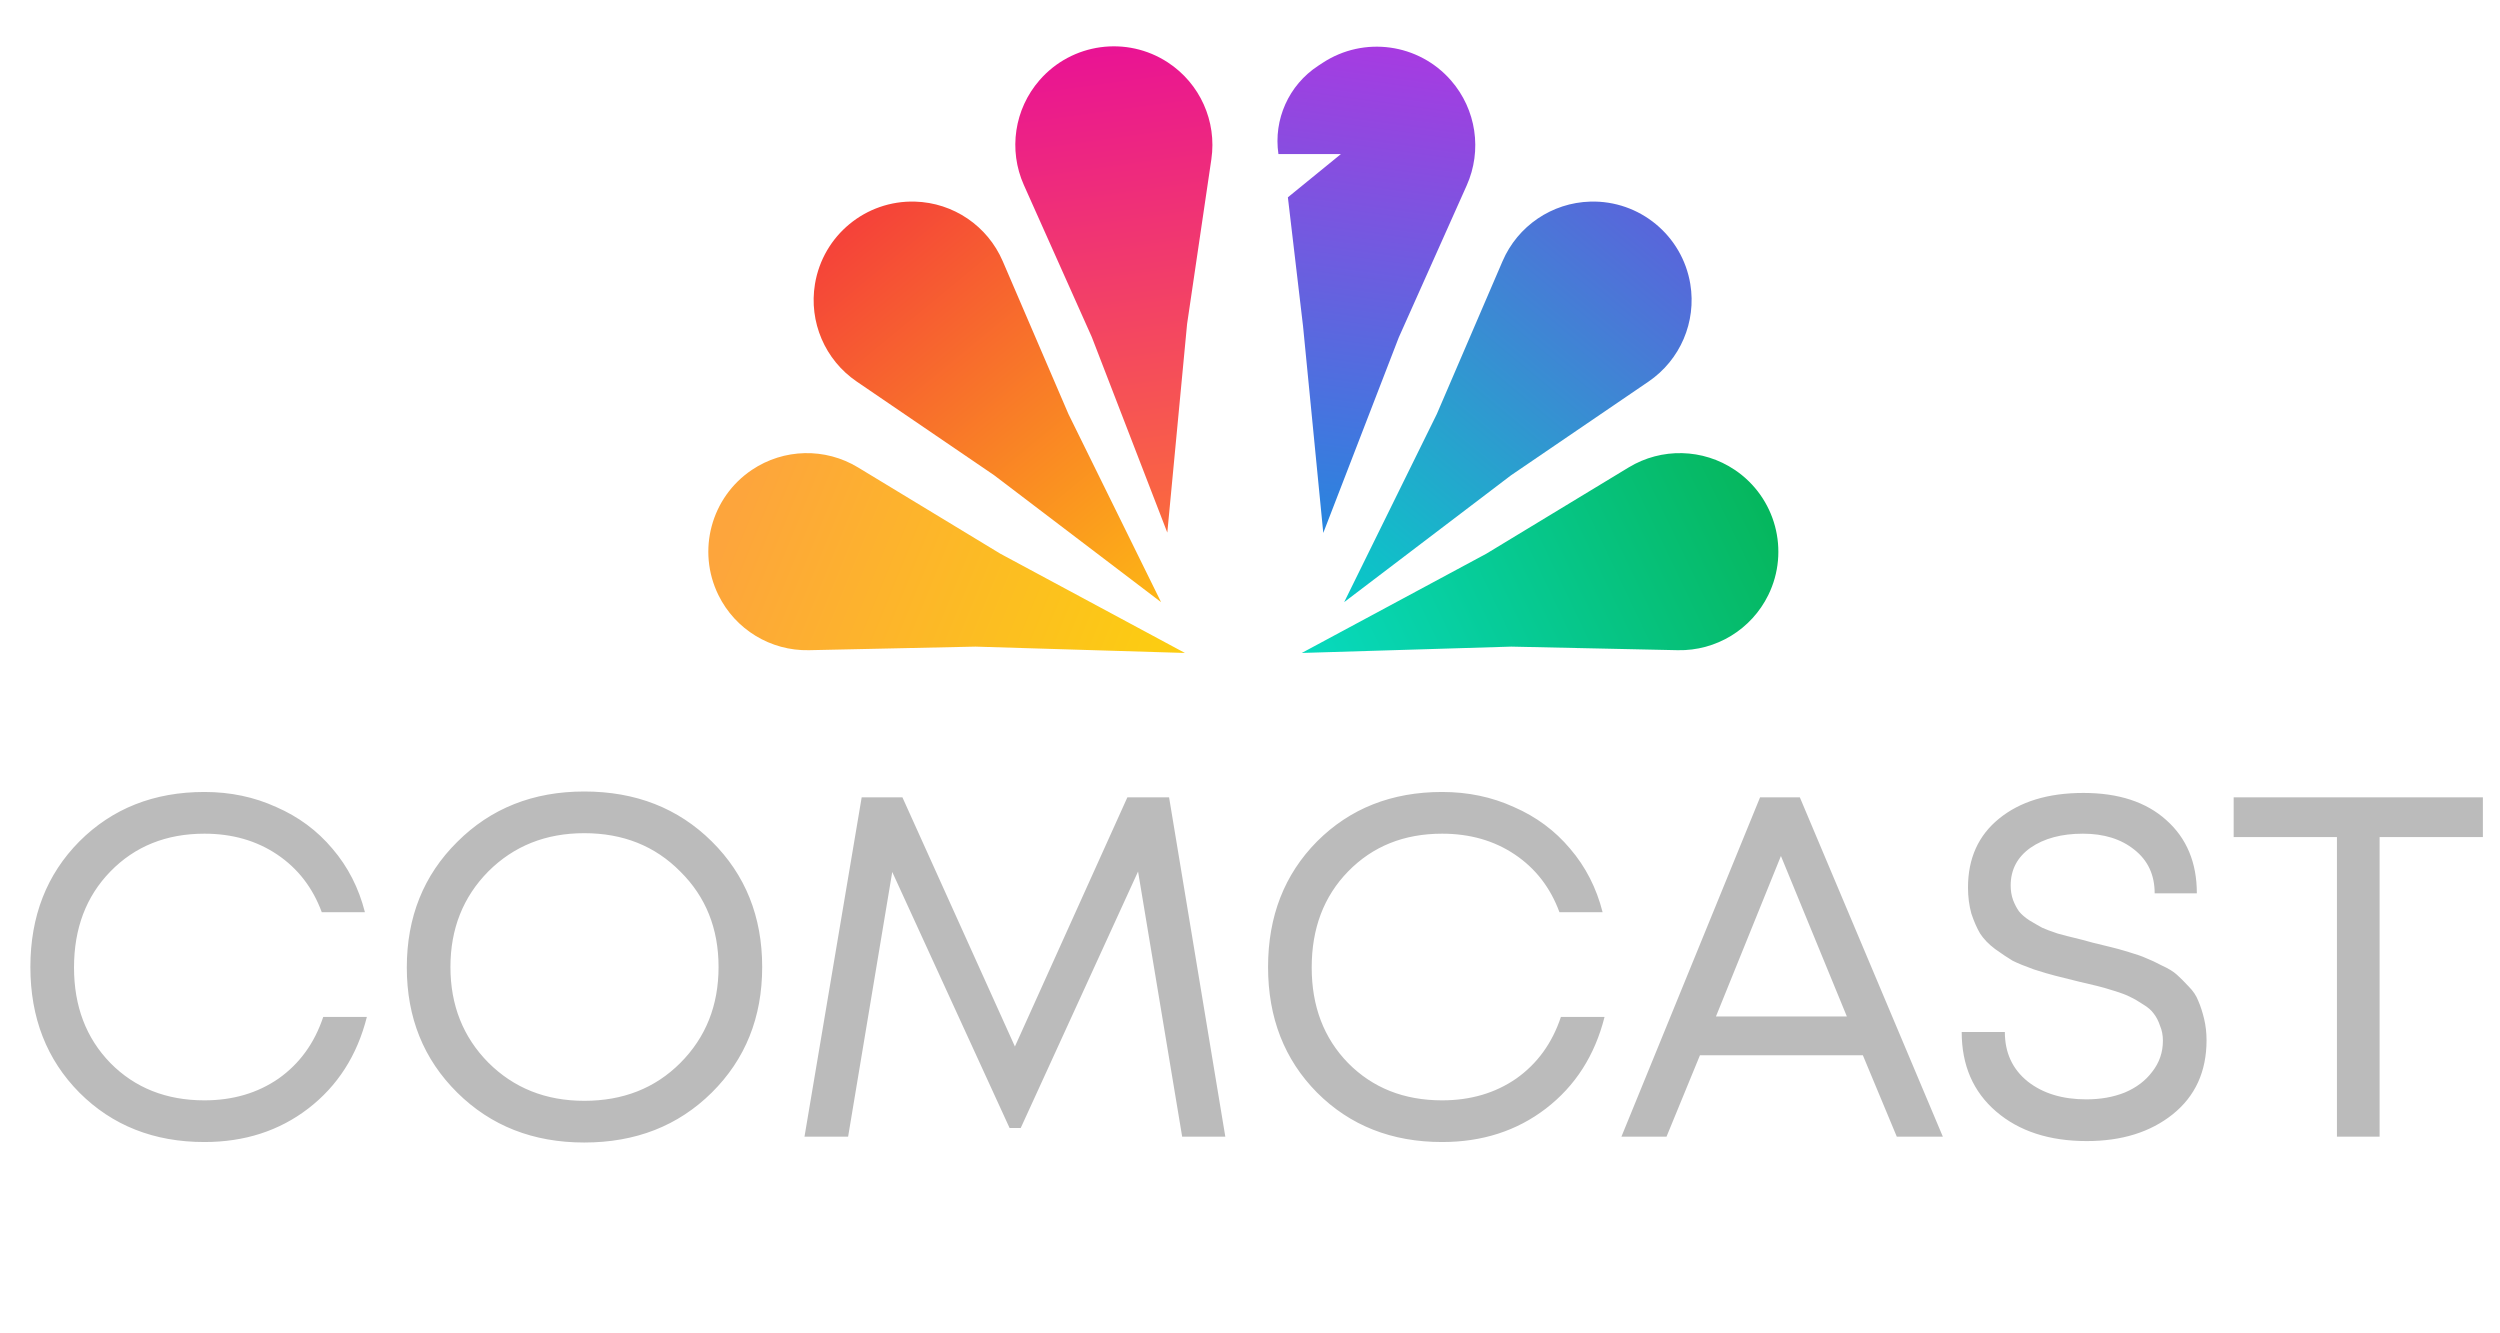
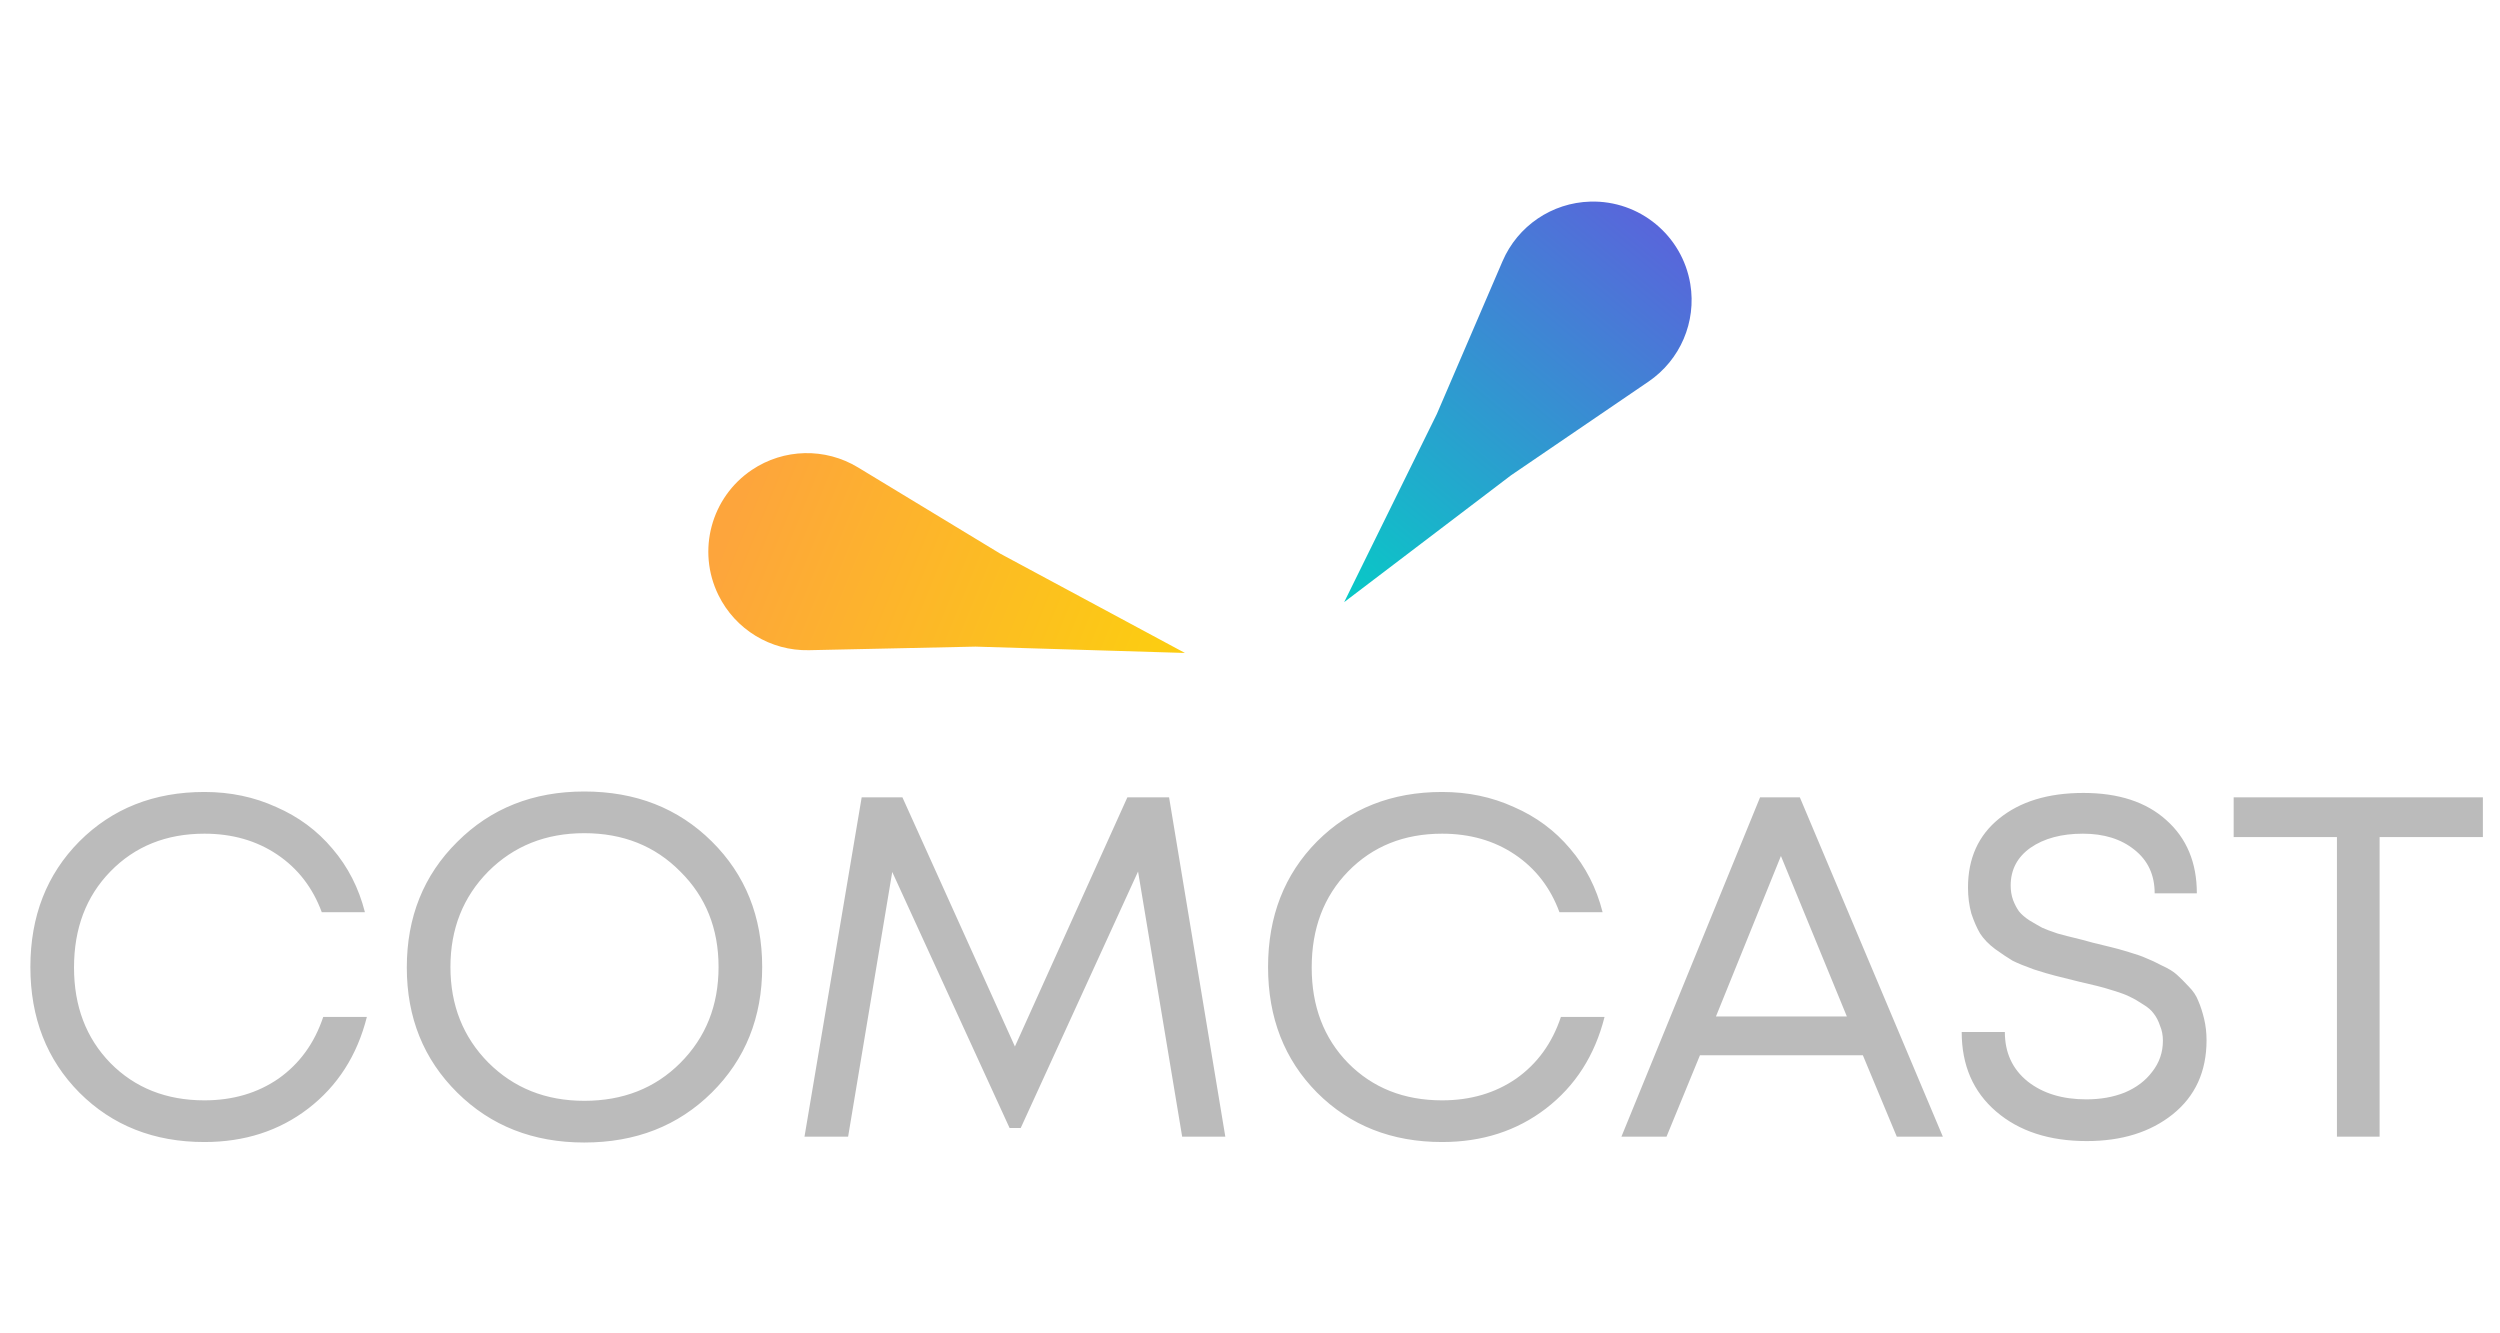
<svg xmlns="http://www.w3.org/2000/svg" width="165" height="88" viewBox="0 0 165 88" fill="none">
  <path d="M13.493 75.374C10.165 75.374 7.413 74.287 5.237 72.111C3.082 69.934 2.005 67.172 2.005 63.822C2.005 60.473 3.082 57.711 5.237 55.535C7.413 53.358 10.165 52.27 13.493 52.27C15.199 52.27 16.778 52.601 18.229 53.263C19.701 53.903 20.938 54.82 21.941 56.014C22.965 57.209 23.679 58.606 24.085 60.206H21.237C20.639 58.585 19.658 57.316 18.293 56.398C16.927 55.481 15.327 55.023 13.493 55.023C10.975 55.023 8.906 55.855 7.285 57.519C5.685 59.161 4.885 61.273 4.885 63.855C4.885 66.415 5.685 68.516 7.285 70.159C8.906 71.801 10.975 72.623 13.493 72.623C15.37 72.623 17.002 72.142 18.389 71.183C19.775 70.201 20.757 68.847 21.333 67.118H24.213C23.573 69.657 22.282 71.673 20.341 73.166C18.421 74.638 16.138 75.374 13.493 75.374ZM46.977 72.111C44.758 74.308 41.953 75.406 38.56 75.406C35.19 75.406 32.395 74.308 30.177 72.111C27.958 69.913 26.849 67.161 26.849 63.855C26.849 60.526 27.958 57.764 30.177 55.566C32.395 53.348 35.19 52.239 38.56 52.239C41.953 52.239 44.758 53.337 46.977 55.535C49.195 57.732 50.304 60.495 50.304 63.822C50.304 67.15 49.195 69.913 46.977 72.111ZM32.224 70.126C33.91 71.812 36.022 72.654 38.56 72.654C41.12 72.654 43.233 71.823 44.897 70.159C46.582 68.473 47.425 66.361 47.425 63.822C47.425 61.284 46.582 59.182 44.897 57.519C43.233 55.833 41.12 54.99 38.56 54.99C36.022 54.99 33.91 55.833 32.224 57.519C30.561 59.204 29.729 61.305 29.729 63.822C29.729 66.34 30.561 68.441 32.224 70.126ZM80.871 75.022H78.023L75.112 57.519L67.368 74.447H66.632L58.888 57.55L55.975 75.022H53.096L56.871 52.623H59.559L66.984 69.07L74.407 52.623H77.159L80.871 75.022ZM95.18 75.374C91.852 75.374 89.1 74.287 86.924 72.111C84.77 69.934 83.692 67.172 83.692 63.822C83.692 60.473 84.77 57.711 86.924 55.535C89.1 53.358 91.852 52.27 95.18 52.27C96.887 52.27 98.466 52.601 99.916 53.263C101.388 53.903 102.626 54.82 103.628 56.014C104.652 57.209 105.367 58.606 105.772 60.206H102.924C102.327 58.585 101.346 57.316 99.98 56.398C98.615 55.481 97.015 55.023 95.18 55.023C92.663 55.023 90.594 55.855 88.972 57.519C87.372 59.161 86.572 61.273 86.572 63.855C86.572 66.415 87.372 68.516 88.972 70.159C90.594 71.801 92.663 72.623 95.18 72.623C97.058 72.623 98.69 72.142 100.076 71.183C101.463 70.201 102.444 68.847 103.02 67.118H105.9C105.26 69.657 103.97 71.673 102.028 73.166C100.108 74.638 97.826 75.374 95.18 75.374ZM125.189 75.022L122.949 69.647H112.197L109.989 75.022H107.013L116.165 52.623H118.789L128.229 75.022H125.189ZM117.541 56.495L113.253 67.087H121.893L117.541 56.495ZM137.728 75.311C135.253 75.311 133.259 74.66 131.744 73.359C130.229 72.057 129.472 70.308 129.472 68.111H132.32C132.32 69.476 132.821 70.564 133.824 71.374C134.827 72.164 136.117 72.558 137.696 72.558C138.635 72.558 139.477 72.409 140.224 72.111C140.992 71.79 141.6 71.332 142.048 70.734C142.517 70.137 142.752 69.454 142.752 68.686C142.752 68.324 142.688 67.993 142.56 67.695C142.453 67.374 142.315 67.108 142.144 66.894C141.995 66.681 141.76 66.478 141.44 66.287C141.12 66.073 140.843 65.913 140.608 65.806C140.373 65.678 140.011 65.54 139.52 65.391C139.051 65.241 138.677 65.135 138.4 65.07C138.144 65.007 137.739 64.91 137.184 64.782C136.523 64.612 136.011 64.484 135.648 64.398C135.307 64.313 134.837 64.174 134.24 63.983C133.643 63.769 133.173 63.577 132.832 63.407C132.512 63.215 132.128 62.959 131.68 62.639C131.253 62.319 130.923 61.977 130.688 61.614C130.475 61.252 130.283 60.815 130.112 60.303C129.963 59.769 129.888 59.193 129.888 58.575C129.888 56.654 130.571 55.14 131.936 54.031C133.323 52.9 135.179 52.334 137.504 52.334C139.829 52.334 141.653 52.932 142.976 54.127C144.32 55.321 144.992 56.932 144.992 58.959H142.208C142.208 57.742 141.76 56.782 140.864 56.078C139.989 55.374 138.859 55.023 137.472 55.023C136.064 55.023 134.912 55.332 134.016 55.95C133.141 56.569 132.704 57.401 132.704 58.447C132.704 58.788 132.757 59.108 132.864 59.407C132.971 59.684 133.099 59.929 133.248 60.142C133.419 60.356 133.653 60.559 133.952 60.751C134.272 60.943 134.549 61.102 134.784 61.23C135.019 61.337 135.36 61.465 135.808 61.614C136.277 61.742 136.651 61.839 136.928 61.903C137.205 61.967 137.611 62.073 138.144 62.222C138.677 62.35 139.072 62.447 139.328 62.511C139.605 62.575 139.989 62.681 140.48 62.831C140.992 62.98 141.387 63.118 141.664 63.246C141.941 63.353 142.283 63.513 142.688 63.727C143.115 63.919 143.445 64.121 143.68 64.335C143.915 64.548 144.171 64.804 144.448 65.103C144.747 65.401 144.96 65.721 145.088 66.062C145.237 66.404 145.365 66.799 145.472 67.246C145.579 67.695 145.632 68.164 145.632 68.654C145.632 70.724 144.885 72.356 143.392 73.55C141.92 74.724 140.032 75.311 137.728 75.311ZM163.87 52.623V55.246H157.054V75.022H154.238V55.246H147.422V52.623H163.87Z" fill="#BBBBBB" />
-   <path d="M67.577 12.216C66.543 9.903 66.947 7.201 68.61 5.291C70.745 2.839 74.363 2.34 77.082 4.123C79.2 5.512 80.319 8.005 79.95 10.51L78.348 21.382L77.042 35.151L72.06 22.248L67.577 12.216Z" fill="url(#paint0_linear_1_882)" />
-   <path d="M84.376 10.169C84.04 7.885 85.06 5.614 86.99 4.348L87.298 4.146C90.017 2.363 93.635 2.862 95.77 5.314C97.433 7.224 97.836 9.926 96.803 12.239L92.319 22.271L87.336 35.173L86 21.523L85 13.023L88.5 10.169L84.376 10.169Z" fill="url(#paint1_linear_1_882)" />
  <path d="M99.168 17.238C100.168 14.912 102.428 13.377 104.96 13.306C108.21 13.214 111.029 15.537 111.56 18.745C111.973 21.244 110.899 23.756 108.806 25.182L99.726 31.371L88.715 39.741L94.827 27.334L99.168 17.238Z" fill="url(#paint2_linear_1_882)" />
-   <path d="M107.495 30.848C109.661 29.535 112.392 29.599 114.494 31.011C117.193 32.824 118.138 36.352 116.708 39.272C115.593 41.546 113.26 42.967 110.728 42.913L99.741 42.677L85.917 43.095L98.098 36.545L107.495 30.848Z" fill="url(#paint3_linear_1_882)" />
-   <path d="M56.541 25.181C54.448 23.755 53.374 21.243 53.788 18.744C54.319 15.537 57.138 13.214 60.388 13.306C62.92 13.377 65.18 14.912 66.18 17.238L70.52 27.334L76.631 39.742L65.621 31.371L56.541 25.181Z" fill="url(#paint4_linear_1_882)" />
  <path d="M53.394 42.913C50.862 42.967 48.528 41.546 47.414 39.272C45.983 36.352 46.928 32.824 49.627 31.011C51.73 29.599 54.461 29.535 56.627 30.848L66.023 36.545L78.205 43.095L64.38 42.677L53.394 42.913Z" fill="url(#paint5_linear_1_882)" />
  <defs>
    <linearGradient id="paint0_linear_1_882" x1="72.336" y1="1.011" x2="77.042" y2="35.151" gradientUnits="userSpaceOnUse">
      <stop stop-color="#E80D9A" />
      <stop offset="1" stop-color="#FB6B3C" />
    </linearGradient>
    <linearGradient id="paint1_linear_1_882" x1="92.043" y1="1.034" x2="87.336" y2="35.173" gradientUnits="userSpaceOnUse">
      <stop stop-color="#AF36E1" />
      <stop offset="1" stop-color="#2786DE" />
    </linearGradient>
    <linearGradient id="paint2_linear_1_882" x1="110.633" y1="13.146" x2="88.715" y2="39.741" gradientUnits="userSpaceOnUse">
      <stop stop-color="#5E5FDC" />
      <stop offset="1" stop-color="#07CAC6" />
    </linearGradient>
    <linearGradient id="paint3_linear_1_882" x1="123.5" y1="26.023" x2="87" y2="43.523" gradientUnits="userSpaceOnUse">
      <stop stop-color="#05AC40" />
      <stop offset="1" stop-color="#07D9BD" />
    </linearGradient>
    <linearGradient id="paint4_linear_1_882" x1="54.715" y1="13.146" x2="76.631" y2="39.742" gradientUnits="userSpaceOnUse">
      <stop stop-color="#F43A3C" />
      <stop offset="1" stop-color="#FDB615" />
    </linearGradient>
    <linearGradient id="paint5_linear_1_882" x1="49" y1="32.523" x2="76" y2="43.523" gradientUnits="userSpaceOnUse">
      <stop stop-color="#FDA53C" />
      <stop offset="1" stop-color="#FCCC12" />
    </linearGradient>
  </defs>
</svg>